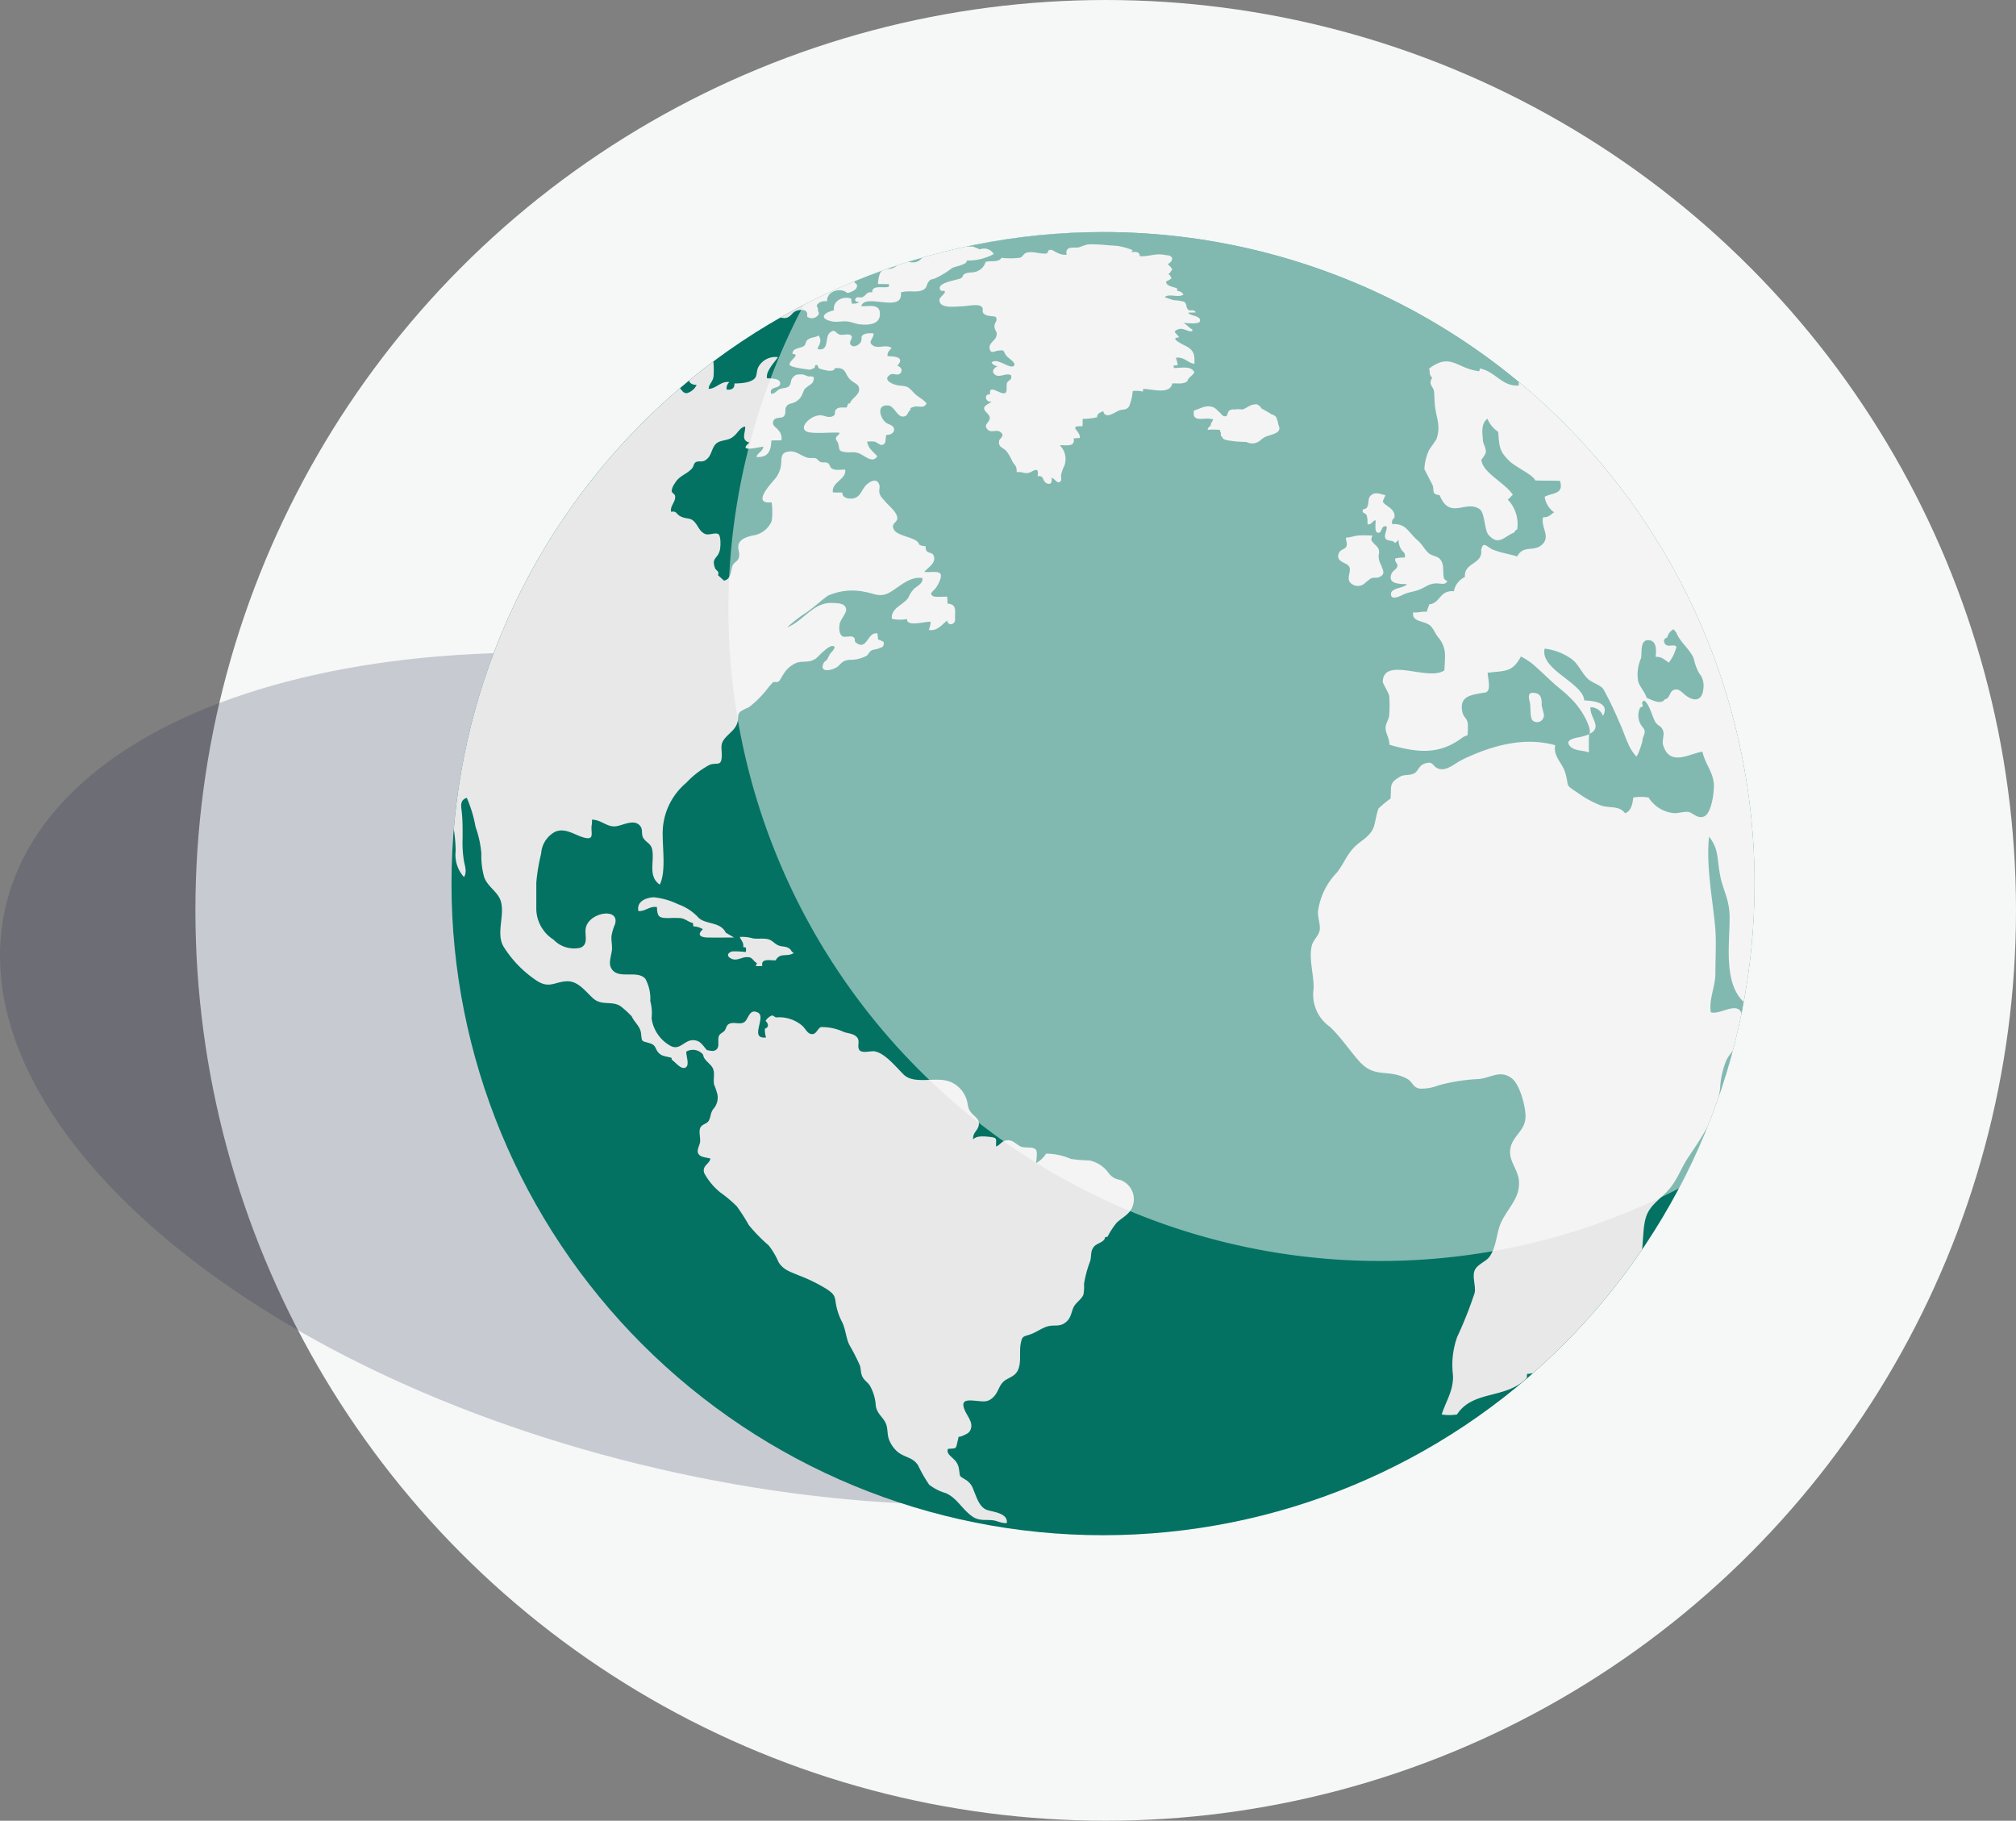
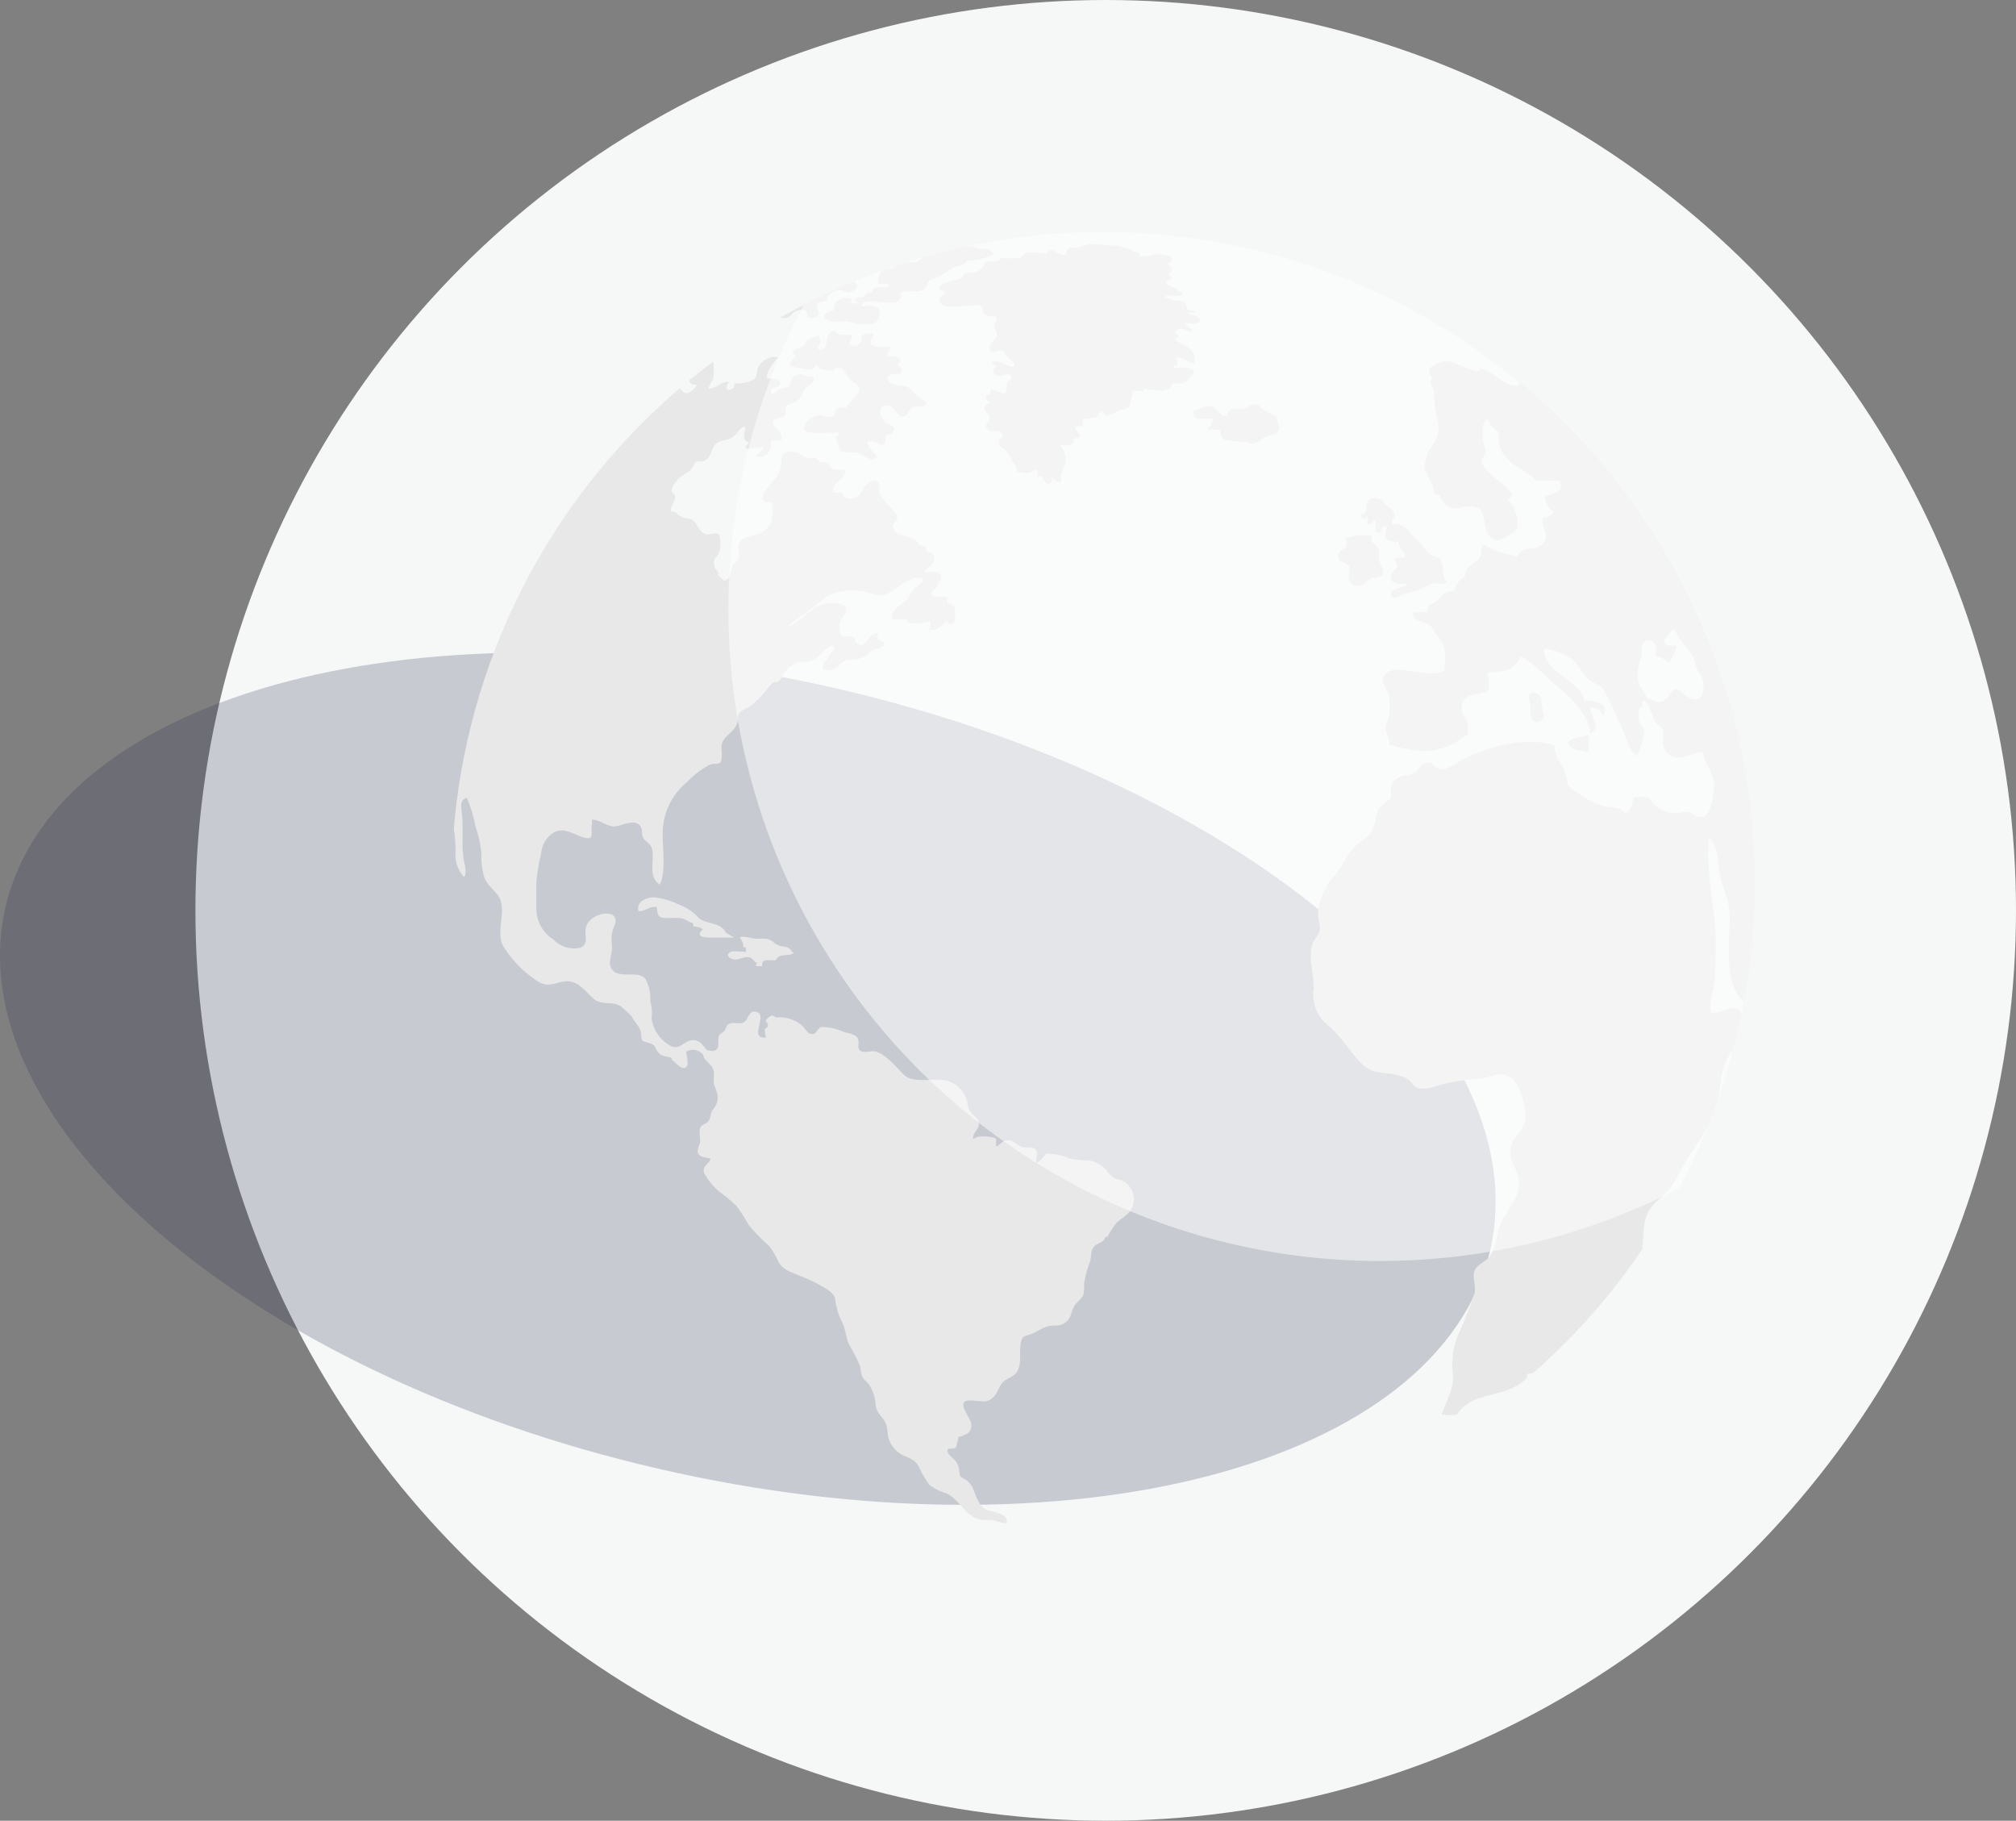
<svg xmlns="http://www.w3.org/2000/svg" width="177.174" height="160" viewBox="0 0 177.174 160">
  <rect x="0" y="0" width="177.174" height="160" fill="#808080" stroke="none" />
  <defs>
    <clipPath id="clip-path">
      <rect id="長方形_13842" data-name="長方形 13842" width="154.348" height="114.519" fill="none" />
    </clipPath>
    <clipPath id="clip-path-3">
      <rect id="長方形_13838" data-name="長方形 13838" width="131.446" height="74.893" fill="none" />
    </clipPath>
    <clipPath id="clip-path-4">
      <path id="パス_32600" data-name="パス 32600" d="M229.69,0A57.259,57.259,0,1,0,286.95,57.259,57.246,57.246,0,0,0,229.69,0Z" transform="translate(-172.431)" fill="none" />
    </clipPath>
    <clipPath id="clip-path-6">
      <rect id="長方形_13840" data-name="長方形 13840" width="90.19" height="90.42" fill="none" />
    </clipPath>
  </defs>
  <g id="グループ_44932" data-name="グループ 44932" transform="translate(-14114.826 -1007)">
    <circle id="楕円形_154" data-name="楕円形 154" cx="80" cy="80" r="80" transform="translate(14132 1007)" fill="#f5f8f7" />
    <g id="グループ_44931" data-name="グループ 44931" transform="translate(14114.826 1027.393)">
      <g id="グループ_44789" data-name="グループ 44789" clip-path="url(#clip-path)">
        <g id="グループ_44781" data-name="グループ 44781">
          <g id="グループ_44780" data-name="グループ 44780" clip-path="url(#clip-path)">
            <g id="グループ_44779" data-name="グループ 44779" transform="translate(0 36.955)" opacity="0.23">
              <g id="グループ_44778" data-name="グループ 44778">
                <g id="グループ_44777" data-name="グループ 44777" clip-path="url(#clip-path-3)">
                  <path id="パス_32585" data-name="パス 32585" d="M130.96,213.124C126.584,232.048,93.83,240.635,57.8,232.3S-3.89,201.881.485,182.957s37.13-27.511,73.159-19.181,61.69,30.424,57.315,49.347" transform="translate(0 -160.594)" fill="#2d2f4f" />
                </g>
              </g>
            </g>
          </g>
        </g>
        <g id="グループ_44783" data-name="グループ 44783" transform="translate(39.678)">
          <g id="グループ_44782" data-name="グループ 44782" clip-path="url(#clip-path-4)">
-             <path id="パス_32586" data-name="パス 32586" d="M286.951,57.259A57.259,57.259,0,1,1,229.691,0a57.259,57.259,0,0,1,57.259,57.259" transform="translate(-172.432)" fill="#037262" />
            <path id="パス_32587" data-name="パス 32587" d="M599.152,192.843c.378.429,1.16.349,1.652.542-.008-.531-.018-1.07.014-1.593a5.125,5.125,0,0,1-1.1.3c-.535.129-.962.307-.571.751" transform="translate(-500.841 -147.658)" fill="#e8e8e8" />
            <path id="パス_32588" data-name="パス 32588" d="M538.946,105.91c1.255-2.02.73-6.149.73-8.473q0-4.172,0-8.344c0-3.318.376-6.942-.445-10.02-.331-1.243-.967-2.545-1.395-3.754-.688-1.944-.958-4.116-1.84-6.1-1.675-3.764-5.479-6.751-8.045-10.01a94.576,94.576,0,0,0-7.2-7.547L519.5,50.69a3.19,3.19,0,0,0-.536.021c.038.23-.092.567-.042.793-1.494.125-2.072-1.262-3.434-1.489-.012.079-.026.159-.043.237-2.005-.225-2.487-1.675-4.409-.234.111.369-.044.494.272.811-.392.617.11.742.16,1.218.045.436.031.967.1,1.425.167,1.088.49,1.638.107,2.751-.039.114-.561.787-.665,1a4.35,4.35,0,0,0-.389,1.641c0,.006.652,1.266.667,1.291.285.495-.159.9.672.99.885,2.216,2.3.387,3.508,1.222.48.333.411,1.836.787,2.266.892,1.02,1.412.111,2.244-.2.164-.173.022-.159.278-.279a3.127,3.127,0,0,0-.832-2.627c.144-.08.311-.322.451-.411-.718-1.094-2.625-1.9-2.772-3.067,0-.018.381-.489.393-.689.023-.407-.227-.705-.25-1-.053-.683-.2-1.49.393-1.934a2.533,2.533,0,0,0,.946,1.154c.1,1.337.1,1.72,1.037,2.612.493.469,2.107,1.224,2.212,1.655.718.037,1.463.006,2.181.042.357,1.192-.62,1.015-1.346,1.394a2.008,2.008,0,0,0,.827,1.366c-.356.233-.458.449-.97.439-.213.939.745,1.719-.157,2.463-.687.566-1.59-.033-2.114.978-.779-.234-1.391-.311-2.067-.573-.619-.24-.915-.849-1.1.006.15,1.287-1.527,1.073-1.427,2.369a1.751,1.751,0,0,0-.971,1.255c-1.3-.094-1.161,1.044-2.181,1.158-.023.246-.173.387-.184.651-.369-.064-.842.107-1.211.042-.121.787.7.718,1.334,1.055.408.217.6.851.874,1.154a2.44,2.44,0,0,1,.584,1.775c0,.356-.032.729-.052,1.119-1.423.988-5.33-1.261-5.416,1,0,.126.515.974.57,1.248a11.65,11.65,0,0,1,0,1.669c-.028.436-.317.707-.319,1.144,0,.483.353.915.333,1.476,2.4.675,4.288.932,6.345-.578.61-.448.525.111.555-.981.023-.835-.363-.724-.493-1.347-.292-1.4.842-1.482,1.9-1.67.671,0,.4-1.016.322-1.752,1.507-.192,2.167.006,2.928-1.426a5.828,5.828,0,0,1,1.432,1.016c.509.449,1,.933,1.327,1.227.788.712.978.772,1.743,1.554,1.155,1.181,1.8,2.834,1.478,3.026,1.27-.587.056-1.43.136-2.367a1.157,1.157,0,0,1,1.1.768c.638-1.188-.818-1.33-1.652-1.368-.082-1.537-3.9-2.7-3.478-4.549a5.078,5.078,0,0,1,2.205.8c.717.43.983,1.237,1.557,1.819.395.4,1.161.565,1.407.951a29.241,29.241,0,0,1,1.354,2.806c.277.556.512,1.305.815,1.969a3.858,3.858,0,0,0,.684,1.088c.039.247.379-.589.563-1.262.032-.623.442-.8.027-1.271a1.583,1.583,0,0,1-.211-1.729c.544-.127-.119-.334.344-.611.464.308.7,1.38.966,1.856.237.421.516.3.7.8.137.368-.113.874,0,1.251.577,1.906,2.234.8,3.454.582.235,1.05.89,1.738,1,2.758.071.678-.183,2.628-.828,2.928-.594.277-1.022-.345-1.433-.389-.325-.035-1,.139-1.21.111a2.926,2.926,0,0,1-2.257-1.374,4.14,4.14,0,0,0-1.343,0c-.079.551-.158,1.16-.723,1.385-.518-.7-1.351-.426-2.115-.682a9.031,9.031,0,0,1-2.087-1.144c-1.193-.783-.65-.459-1.082-1.809-.262-.818-1.05-1.386-.856-2.345-2.872-.808-5.825.141-8.156,1.263-.555.267-1.255.908-1.88.844-.844-.087-.541-.9-1.594-.423-.311.14-.437.59-.738.769-.4.236-.9.1-1.248.3-1,.582-.768.757-.856,1.934a9.553,9.553,0,0,0-1.068.885c-.489,1.514-.093,1.831-1.55,2.9-1.193.874-1.31,1.7-2.089,2.709a6.1,6.1,0,0,0-1.669,3.409c-.043.52.235,1.227.146,1.673-.108.536-.571.824-.7,1.388-.267,1.153.22,2.621.166,3.766a3.447,3.447,0,0,0,1.423,3.318c.991.935,1.7,2.041,2.585,3.034,1.378,1.546,2.494.644,4.18,1.527.543.284.485.742,1.107.876a3.949,3.949,0,0,0,1.669-.278,16.01,16.01,0,0,1,3.478-.556c1.1-.067,1.885-.83,2.918-.111.771.536,1.239,2.452,1.267,3.311.041,1.275-1.033,1.7-1.3,2.752-.316,1.263.735,1.927.729,3.227s-.863,2.041-1.492,3.241c-.532,1.015-.43,2.263-1.114,3.2-.321.441-1.077.659-1.3,1.207s.126,1.373.006,1.954a34.766,34.766,0,0,1-1.53,3.865,7.271,7.271,0,0,0-.379,3.339c.078,1.334-.581,2.241-.99,3.489a4.263,4.263,0,0,0,1.346,0c1.4-2.167,4.348-1.329,6.122-3.2.043-.129.012-.24.047-.37a1.934,1.934,0,0,0,1.67-.974c1.566,0,3.618-2.94,4.532-3.92a27.5,27.5,0,0,0,3.241-3.857c.746-1.211.658-2.551.8-3.957.162-1.644.626-1.963,1.833-3.1,1.1-1.035,1.318-2.094,2.125-3.287,1.295-1.914,2.423-3.587,2.751-5.972a7.466,7.466,0,0,1,.56-2.508c.326-.668,1.127-1.345,1.36-2.084.141-.447.17-2.046-.24-2.344-.61-.442-1.739.422-2.493.236-.185-1.2.4-2.2.4-3.457,0-1.379.1-2.812-.031-4.177-.233-2.44-.793-5.27-.525-7.808.85,1.084.681,1.82.966,3.367.253,1.372.842,2.125.842,3.749,0,2.489-.6,6.035,1.5,7.638m-3.8-27.86c-.056,1.129-.732,1.3-1.529.719-.35-.255-.63-.71-1.11-.49-.37.17-.3.742-.768.819-.329.512-1.189.016-1.588-.143-.156-.526-.592-.934-.743-1.451a3.529,3.529,0,0,1,.247-2.015c.106-.487-.1-1.6.622-1.6.824,0,.711,1,.667,1.469.541-.023.748.237,1.155.506a3.53,3.53,0,0,0,.671-1.4c-.19-.255-.737.066-.967-.211-.2-.245-.163-.5.159-.6a1.123,1.123,0,0,1,.56-.722l.244.305c.317.842,1.242,1.48,1.541,2.318a4.266,4.266,0,0,0,.457,1.235,1.687,1.687,0,0,1,.383,1.268" transform="translate(-425.116 -38.023)" fill="#e8e8e8" />
            <path id="パス_32589" data-name="パス 32589" d="M512.029,118.559c.212.42-.255.968.087,1.388a.9.9,0,0,0,1.268.077,6.865,6.865,0,0,1,.549-.431c.237-.111.519-.022.732-.116.585-.257.336-.6.156-1.086a1.634,1.634,0,0,1-.2-.685c-.011-.26.1-.467-.027-.735-.162-.329-.729-.61-.6-.913l.061-.244c-.4,0-.811-.033-1.207,0s-.722.182-1.1.192c-.013.22.123.519.051.723-.115.325-.51.281-.662.61-.377.817.7.829.894,1.22" transform="translate(-433.135 -89.152)" fill="#e8e8e8" />
-             <path id="パス_32590" data-name="パス 32590" d="M520.776,101.718a2.555,2.555,0,0,1,.066.771c.385.072.4-.313.714-.347.013.267-.125,1.045.192,1.092.444.065.216-.713.784-.543.043.3-.259.765-.114,1.03.167.3.609.1.856.431.076-.108.244-.2.291-.306a1.668,1.668,0,0,0,.244.853c.133.252.4.252.309.72a2.945,2.945,0,0,0-.836.079c-.069.355.239.413.189.676s-.42.41-.518.657c-.372.937.716.894,1.353.926-.242.363-1.372.3-1.4.844-.032.624.785.21,1.056.079.5-.24.934-.247,1.449-.447.566-.219.827-.549,1.525-.546.148,0,.615.08.731,0,.419-.284-.043-.179-.113-.488-.115-.508.035-.978-.209-1.453-.274-.534-.756-.381-1.143-.731-.367-.333-.551-.773-.975-1.129-.323-.271-.569-.61-.855-.9a1.523,1.523,0,0,0-1.336-.5.429.429,0,0,1,.165-.551c.2-.942-1.228-1.139-.966-1.576l.183-.427c-.449-.077-.925-.365-1.329.076-.3.324,0,1.129-.613,1.155-.219.386.191.286.3.552" transform="translate(-440.339 -76.813)" fill="#e8e8e8" />
+             <path id="パス_32590" data-name="パス 32590" d="M520.776,101.718a2.555,2.555,0,0,1,.066.771c.385.072.4-.313.714-.347.013.267-.125,1.045.192,1.092.444.065.216-.713.784-.543.043.3-.259.765-.114,1.03.167.3.609.1.856.431.076-.108.244-.2.291-.306a1.668,1.668,0,0,0,.244.853c.133.252.4.252.309.72a2.945,2.945,0,0,0-.836.079c-.069.355.239.413.189.676s-.42.41-.518.657c-.372.937.716.894,1.353.926-.242.363-1.372.3-1.4.844-.032.624.785.21,1.056.079.5-.24.934-.247,1.449-.447.566-.219.827-.549,1.525-.546.148,0,.615.08.731,0,.419-.284-.043-.179-.113-.488-.115-.508.035-.978-.209-1.453-.274-.534-.756-.381-1.143-.731-.367-.333-.551-.773-.975-1.129-.323-.271-.569-.61-.855-.9a1.523,1.523,0,0,0-1.336-.5.429.429,0,0,1,.165-.551c.2-.942-1.228-1.139-.966-1.576c-.449-.077-.925-.365-1.329.076-.3.324,0,1.129-.613,1.155-.219.386.191.286.3.552" transform="translate(-440.339 -76.813)" fill="#e8e8e8" />
            <path id="パス_32591" data-name="パス 32591" d="M585.22,177.806l-.183-.732c0-.5.014-.983-.549-1.1-.794-.164-.566.458-.473.926.069.348-.023,1.269.241,1.5a.605.605,0,0,0,.964-.6" transform="translate(-489.225 -135.461)" fill="#e8e8e8" />
            <path id="パス_32592" data-name="パス 32592" d="M230.7,120.026a1.549,1.549,0,0,1-1.113-.732,2.806,2.806,0,0,0-1.573-.977,14.053,14.053,0,0,1-1.658-.136,5.39,5.39,0,0,0-2.174-.464,2.325,2.325,0,0,1-.873.824c.01-.24.133-.943,0-1.141-.24-.344-.954-.144-1.333-.3-.467-.2-.7-.634-1.278-.549-.428.062-.541.4-.905.541-.038-.651.176-.765-.563-.847-.424-.047-1.175-.126-1.449.225-.08-.566.372-.749.476-1.2.129-.565-.292-.745-.608-1.1-.421-.466-.277-.789-.5-1.345a2.528,2.528,0,0,0-1.384-1.422c-1.241-.5-3.151.289-4.1-.638-.66-.648-1.611-1.847-2.519-2.031-.363-.073-1.134.206-1.376-.131-.216-.3.083-.765-.194-1.1s-.789-.346-1.158-.474a4.582,4.582,0,0,0-2.006-.433c-.284.08-.4.591-.74.617-.458.035-.614-.476-.918-.737a3.131,3.131,0,0,0-2.318-.729l-.305-.183a1.147,1.147,0,0,0-.6.487c.245.226.333.564-.057.683a2.071,2.071,0,0,0,.1.774c-1.533.172.065-1.808-.72-2.191s-.812.622-1.22.86-1-.114-1.395.192c-.154.121-.193.4-.317.55s-.393.244-.476.425c-.211.459.209,1.179-.5,1.347a2,2,0,0,1-.586-.084c-.214-.247-.471-.647-.772-.771-1.122-.463-1.478,1-2.49.364a3.262,3.262,0,0,1-1.585-2.392,4,4,0,0,0-.114-1.495,3.627,3.627,0,0,0-.438-1.969c-.756-.839-2.56.2-3.052-1.053-.167-.425.1-1.1.126-1.536.018-.373-.072-.8-.047-1.149a4.364,4.364,0,0,1,.309-1.041c.468-1.558-2.434-1.039-2.583.433-.061.608.253,1.375-.485,1.633a2.5,2.5,0,0,1-2.334-.72,3.259,3.259,0,0,1-1.512-2.629c0-.792,0-1.584,0-2.375a16.353,16.353,0,0,1,.427-2.564,2.328,2.328,0,0,1,1.2-1.895c.894-.413,1.724.258,2.524.484,1.073.3.579-.476.731-1.164a2.783,2.783,0,0,0,.009-.4c.79,0,1.3.651,2.06.587.628-.053,1.7-.739,2.221.027.2.3.035.7.241,1.012.282.433.677.448.783,1.062.178,1.027-.389,2.309.654,3.017.542-1.079.257-3.067.257-4.321a5.8,5.8,0,0,1,2.075-4.628,7.907,7.907,0,0,1,2.047-1.574c.625-.235,1.013.164,1.065-.683.046-.745-.213-1.1.334-1.709.441-.494.919-.762,1.07-1.417.086-.373-.063-.57.243-.873a4.093,4.093,0,0,1,.741-.377A9.132,9.132,0,0,0,199.82,76.7c.122-.139.261-.286.4-.439.569.08.5-.079.891-.692a2.432,2.432,0,0,1,1.2-1.007c.615-.158,1.036.038,1.607-.33.234-.151,1.256-1.374,1.635-1.078l.049.032c-.02.254-.3.454-.418.644-.076.117-.163.327-.234.442-.083.135-.236.173-.3.307-.5.982.879.659,1.271.292s.418-.468.971-.551a3,3,0,0,0,1.528-.362c.152-.115.207-.319.382-.43.209-.133.358-.092.6-.183.322-.122.59-.12.5-.613-.164-.037-.314-.178-.493-.19.026-.16-.051-.384-.03-.53-.9-.223-.914,1.594-1.918.786-.191-.154.047-.32-.25-.489-.219-.125-.732.072-.924-.058-.308-.208-.31-.749-.241-1.1s.563-.908.566-1.2c.007-.62-.745-.611-1.281-.627-1.636-.049-2.525,1.643-3.905,2.143a12.887,12.887,0,0,1,1.736-1.334c.639-.446,1.228-1,1.834-1.44a5.242,5.242,0,0,1,3.235-.345c.9.144,1.361.562,2.286.008.8-.482,1.721-1.394,2.784-1.219.114.447-.417.677-.709.936a2.38,2.38,0,0,0-.5.763c-.4.655-1.586.927-1.456,1.883a3.336,3.336,0,0,0,1.324.018c-.04.738,1.682.176,2.075.244a1.888,1.888,0,0,1-.164.714c.726.134,1.139-.437,1.626-.839a.318.318,0,0,0,.486.29c.286-.15.184-.454.2-.723.03-.628.036-.975-.662-1.045.017-.189-.032-.4-.018-.593-.263-.041-1.053.067-1.272-.069-.392-.243.133-.474.32-.791.133-.224.532-.885.343-1.164-.2-.3-1.092-.07-1.408-.179.295-.34.926-.7.866-1.224-.082-.716-.79-.158-.755-1.028a1.007,1.007,0,0,1-.578-.142c-.1-.636-1.84-.682-2.193-1.288-.323-.552.249-.621.28-.972.048-.538-.72-1.109-1.05-1.51-.233-.283-.441-.419-.526-.8-.046-.205.071-.474,0-.671-.178-.5-.554-.458-1.02-.105-.527.4-.547,1.071-1.162,1.265-.406.128-1.1.018-1.062-.479-.275-.014-.561,0-.836-.018-.152-.9,1.2-1.129,1.08-2-.346-.018-.843.092-1.15-.083-.182-.1-.223-.4-.35-.479-.236-.143-.419-.018-.679-.114-.146-.054-.266-.271-.387-.311-.222-.075-.464,0-.7-.055-.614-.136-1-.633-1.666-.553-.85.1-.6.65-.732,1.342a2.364,2.364,0,0,1-.592,1.16c-.376.447-1.951,2.16-.208,1.962a6.1,6.1,0,0,1,.006,1.638,2.1,2.1,0,0,1-1.681,1.282c-.529.134-1.134.3-1.248.853-.065.319.117.647.063.973-.078.464-.341.425-.537.751-.21.349-.1,1.226-.749,1.376l-.047.008c-.17-.157-.342-.311-.515-.465.01-.09.049-.2.02-.262-.063-.142-.241-.234-.292-.378-.32-.9.2-.791.412-1.512.09-.3.132-1.312-.124-1.47s-.806.107-1.1.007c-.5-.168-.638-.656-.932-1.013-.431-.524-.711-.243-1.333-.577-.312-.167-.316-.484-.775-.371-.127-.534.422-.865.346-1.4-.025-.174-.281-.245-.3-.423a1.269,1.269,0,0,1,.262-.66c.388-.7,1.012-.779,1.515-1.322.167-.181.137-.451.358-.569s.509.005.748-.12c.826-.431.486-1.461,1.449-1.721.608-.165.824-.124,1.268-.568.236-.236.513-.707.862-.706.021.559-.41,1.194.37,1.4-1.133.941.919.363,1.218.365-.031.416-.543.558-.593.9,1.017.075,1.284-.551,1.3-1.446.292-.018.592,0,.883-.018a.988.988,0,0,0-.238-.859c-.195-.269-.559-.417-.5-.736.093-.515.72-.3.92-.484.3-.275.072-.552.24-.858.182-.333.508-.266.749-.409a1.31,1.31,0,0,0,.676-.72c.2-.444.073-.366.5-.686.351-.265.492-.282.509-.793a.7.7,0,0,0-.462-.06l-.488-.183c-.477,0-.635-.053-.932.307-.181.22-.094.556-.333.747-.214.172-.555.127-.8.241s-.428.433-.74.4c-.221-.725.884-.371.79-.97-.065-.416-.887-.36-1.153-.386-.133-.6.642-1.383.961-1.858a1.7,1.7,0,0,0-1.748.921c-.12.25-.1.705-.254.9-.347.451-1.316.483-1.827.493.05.453-.289.584-.671.537a.7.7,0,0,1,.228-.656c-.742-.122-1.141.577-1.815.593-.019-.356.35-.634.418-1.027a6.541,6.541,0,0,0-.011-1.4,1.613,1.613,0,0,0-1.71.292c-.475.53-.866,1.8.247,1.782a1.378,1.378,0,0,1-.83.725c-.459.056-.523-.474-.92-.682-.06-1,.05-1.292-.989-1.1a5.044,5.044,0,0,0-2.517.848,13.19,13.19,0,0,0-1.846,1.768,32.608,32.608,0,0,0-2.342,3.394c-.478.687-1.163,1.136-1.475,1.887a5.788,5.788,0,0,0-1.824,1.508,35.65,35.65,0,0,0-2.713,3.042,13.688,13.688,0,0,0-2.082,2.824,15.454,15.454,0,0,1-1.25,1.953,13.754,13.754,0,0,0-2.329,5.838c-.144,1.78-.171,3.533-.171,5.324A21.788,21.788,0,0,1,172,81.307a12.6,12.6,0,0,0-.194,2.211,25.94,25.94,0,0,0,.173,4.882,13.029,13.029,0,0,1,.315,2.716,2.922,2.922,0,0,0,.732,2.295c.281-.406.081-.987,0-1.395a10,10,0,0,1-.121-2.03c0-.732.009-1.464-.061-2.182-.053-.547-.238-1.143.43-1.353a11.318,11.318,0,0,1,.771,2.557,9.086,9.086,0,0,1,.508,2.341,6.8,6.8,0,0,0,.259,2.1c.3.809,1.183,1.261,1.437,2.042.409,1.256-.448,2.873.267,4.052a9.9,9.9,0,0,0,2.983,3.028c1.056.633,1.512.048,2.555,0,1.014-.052,1.678.935,2.339,1.514.764.669,1.673.162,2.429.7a8.681,8.681,0,0,1,.948.871c.227.519.751.87.819,1.5.085.784.026.632.749.855.583.179.447.431.763.81s.735.33,1.164.48c.021.056,0,.107.02.164.3.175.807.9,1.213.685.388-.2.034-1.025.069-1.4a1.158,1.158,0,0,1,1.47.263c.01.048.024.1.042.159.127.408.689.69.844,1.107.162.437-.009.931.088,1.376a6.273,6.273,0,0,1,.291.867,1.514,1.514,0,0,1-.368,1.281c-.266.357-.208.722-.409,1.042-.171.273-.589.273-.737.619-.137.322.025.864-.009,1.212-.024.246-.291.7-.188.973.156.407.67.378,1.09.5-.059.475-.757.621-.542,1.273a5.567,5.567,0,0,0,1.4,1.692,11.905,11.905,0,0,1,1.468,1.235A17.257,17.257,0,0,1,198.063,124a14.259,14.259,0,0,0,1.741,1.782,6.554,6.554,0,0,1,.865,1.463c.438.718,1.09.87,1.831,1.19a13.989,13.989,0,0,1,2.415,1.192c.461.315.69.492.761,1.033a5.435,5.435,0,0,0,.592,1.878c.3.615.321,1.327.612,1.957a18.137,18.137,0,0,1,.937,1.831c.093.28.076.632.19.914.155.382.447.513.676.84a4,4,0,0,1,.533,1.784c.113.763.7,1.029.917,1.647.158.445.074.949.274,1.4a2.74,2.74,0,0,0,.579.872c.655.667,1.44.533,1.951,1.329a12,12,0,0,0,.975,1.7,4.414,4.414,0,0,0,1.469.741c.973.431,1.418,1.409,2.3,2.032.612.431,1.082.276,1.8.349.415.042.836.309,1.255.235.092-.89-1.247-.958-1.761-1.149-.677-.252-.912-1.154-1.173-1.758a1.6,1.6,0,0,0-.78-.942c-.525-.327-.374-.2-.488-.837a1.409,1.409,0,0,0-.485-.934c-.225-.244-.664-.51-.481-.89.789-.051.672.017.844-.681.152-.619-.03-.236.493-.49.223-.109.495-.19.624-.474.284-.623-.2-1.115-.449-1.658-.466-1.007.094-1,.98-.915.637.063.973.126,1.414-.258.622-.543.5-1.218,1.259-1.638.514-.284.911-.416,1.083-1.11.168-.677.005-1.4.153-2.1.131-.618.231-.526.866-.748.5-.174.984-.559,1.521-.7s.951.048,1.428-.26c.623-.4.575-.93.832-1.444.182-.365.7-.681.849-1.079a3.55,3.55,0,0,0,.052-.921,9.9,9.9,0,0,1,.54-2.016c.138-.511,0-.851.332-1.27.269-.335.93-.371.984-.845a1.526,1.526,0,0,0,.211-.033,6.949,6.949,0,0,1,.8-1.225c.432-.427,1.068-.7,1.35-1.314a1.806,1.806,0,0,0-1.04-2.455" transform="translate(-171.928 -36.732)" fill="#e8e8e8" />
            <path id="パス_32593" data-name="パス 32593" d="M249.893,257.564c.752.008,1.505,0,2.258,0l-.732-.427c-.461-.963-1.707-.712-2.365-1.285a4.451,4.451,0,0,0-1.832-1.218,6.365,6.365,0,0,0-2.133-.609c-.7.038-1.517.363-1.35,1.211.637.041.971-.459,1.629-.348.046.861.153.957,1.047.967a8.238,8.238,0,0,1,1.036,0c.437.063.67.343,1.092.438-.009.086.029.2.017.286a1.784,1.784,0,0,1,.851.253c-.579.533-.174.726.483.732" transform="translate(-227.313 -195.568)" fill="#e8e8e8" />
            <path id="パス_32594" data-name="パス 32594" d="M282.242,271.173c.4-.724.993-.261,1.593-.642a1.126,1.126,0,0,1-.178-.14l-.122-.183c-.364-.323-.67-.191-1.054-.35s-.541-.493-1.02-.566c-.4-.06-.829.009-1.221-.048a3.342,3.342,0,0,0-1.15-.127c.108.3.374.495.3.9.072,0,.154.018.226.018a.905.905,0,0,1,0,.409,7.133,7.133,0,0,0-1.215-.055c-.492.179-.429.479,0,.66.416.174.866-.137,1.234-.156.628-.032.513.258.97.536-.052.07-.074.168-.124.232a1.983,1.983,0,0,0,.595,0c-.16-.7.718-.464,1.158-.49" transform="translate(-253.753 -207.174)" fill="#e8e8e8" />
            <path id="パス_32595" data-name="パス 32595" d="M463.293,67.4a.586.586,0,0,0-.08-.294l-.055-.2a.7.7,0,0,0-.428-.272c-.284-.2-.619-.369-.868-.509a.5.5,0,0,0-.156-.152.138.138,0,0,1,.11.017l-.366-.244c-.686,0-.8.311-1.28.457a4.135,4.135,0,0,0-.6-.019.341.341,0,0,1-.02.029.864.864,0,0,0-.418.022c-.33.138-.187.411-.408.563h0c-.375.034-.37-.228-.672-.428A1.194,1.194,0,0,0,457.59,66c-.644-.231-1.1.127-1.686.3-.172,1.062.754.614,1.456.723.091.014.167.029.231.044-.047.229-.255.366-.2.546-.159.111-.291.236-.269.377a5.959,5.959,0,0,1,1.068.01c.028.083.017.162.068.23.082.11-.093.22.119.381a.271.271,0,0,0,.045.025c-.015.11.05.195.46.279a10.081,10.081,0,0,0,1.632.141,1.077,1.077,0,0,0,1.268-.181,1.2,1.2,0,0,0,.113-.084l.1-.073c.451-.347,1.746-.306,1.344-1.146Z" transform="translate(-390.657 -50.612)" fill="#e8e8e8" />
            <path id="パス_32596" data-name="パス 32596" d="M379.406,15.537a1.576,1.576,0,0,1,0-.226c.1.018.244-.032.349-.017a2.357,2.357,0,0,0-.169-.651c.749-.113,1.005.434,1.632.531.037-.726-.009-1.149-.665-1.521-.188-.107-1.671-.777-.676-.8-.185-.368-.7-.5-.053-.723.438-.15.795.244,1.211.174a1.318,1.318,0,0,1,0-.162c-.328-.132-.466-.446-.816-.566.309.007,1.471.162,1.5-.175.048-.5-.938-.428-1.037-.725.216-.016.442-.006.659-.02-.187-.349-.447-.053-.671-.248s-.072-.484-.362-.694a4.235,4.235,0,0,0-.9-.134,7.286,7.286,0,0,1-.8-.273c.4-.342,1.216.1,1.652-.226a.7.7,0,0,0-.549-.319c0-.071-.015-.152-.02-.223-.3-.133-1.008-.2-.955-.61a1.961,1.961,0,0,0,.469-.265c-.089-.168-.062-.266-.277-.371.165-.1.224-.285.353-.412a1.823,1.823,0,0,0-.412-.474c.328-.143.608-.541.162-.746L378.6,5.6c-.848-.164-1.334.164-2.188.113.029-.4-.4-.407-.722-.349.036-.057.068-.135.1-.184a6.373,6.373,0,0,0-1.339-.373c-.606-.032-1.17-.1-1.756-.124a5.828,5.828,0,0,0-.869,0,5.933,5.933,0,0,0-.728.247c-.5.1-1.258-.172-1.111.66a1.616,1.616,0,0,1-.907-.224c-.248-.091-.323-.28-.659-.184-.029.12-.114.164-.142.284-.575.1-1.3-.247-1.871-.038-.186.068-.289.337-.5.418a6.629,6.629,0,0,1-1.638.008c-.272.449-.962.216-1.405.366a1.2,1.2,0,0,1-.634.766c-.371.223-.817.1-1.149.26-.3.142-.155.254-.343.381-.316.213-2.424.4-1.779,1.137.818-.076-.109.5-.139.737-.113.889,1.512.615,1.953.615.4,0,1.345-.217,1.67-.017s.061.432.235.63c.257.292.743.216,1.083.314.209.365-.134.512-.117.842.024.456.357.471.124.975-.129.278-.6.53-.552.917.069.585.456.263.785.232.578-.053.355-.031.682.44.13.188.833.6.708.84-.259.505-1.487-.737-2-.231a.662.662,0,0,0,.552.315c-.3.124-.648.47-.225.769.39.276.92-.2,1.384.026.128.462-.249.423-.348.671-.081.2.027.723-.116.86-.357.343-1.535-.881-1.37.156-.565-.075-.445.737.123.63-.1.128-.61.318-.649.552-.056.336.532.545.491.932s-.624.568-.15,1.01c.289.27.743-.05,1.052.162.517.355-.054.583-.082.807-.072.56.3.544.625.869a4.269,4.269,0,0,1,.551.949c.262.413.363.329.377.923.561-.063.721.215,1.2.008.289-.125.79-.534.631.358.579-.126.406.426.787.607.346.165.516-.039.433-.467.317.038.5.6.8.3.122-.119.013-.4.044-.552a4.514,4.514,0,0,1,.186-.6,1.675,1.675,0,0,0-.305-2.013c.54-.038,1.377.206,1.227-.615.162.028.369-.047.531-.018.149-.59-1.127-1.094.244-1.038.014-.214.013-.44.018-.654a5.518,5.518,0,0,0,1.263-.139c-.006-.321.278-.423.545-.531.19.8,1.124,0,1.462-.087.353-.092.571,0,.812-.344a4.515,4.515,0,0,0,.313-1.339,2.535,2.535,0,0,1,.894.046c0-.071.026-.158.022-.229.7-.031,2.368.548,2.563-.489.452-.023.98.095,1.323-.2.083-.329.453-.47.613-.765-.267-.643-1.248-.363-1.814-.393" transform="translate(-315.929 -3.593)" fill="#e8e8e8" />
            <path id="パス_32597" data-name="パス 32597" d="M317.441,10.112c-.145.242.189.327.351.307a1.01,1.01,0,0,1-.708.114c.029-.118-.04-.287-.011-.406-.675-.293-1.67.15-1.529,1.015-.888.18-1.392.727-.144.977.437.087.916-.057,1.357.007.4.058.67.2,1.067.247.747.08,1.72.018,1.756-.854.042-1.018-.955-.706-1.641-.743.326-1.2,3.7.678,3.482-1.2.607-.238,1.439.069,2-.255.292-.168.271-.456.38-.61.241-.34.153-.22.6-.366a7.629,7.629,0,0,0,1.495-.9c.333-.2,1.337-.287,1.322-.679a4.836,4.836,0,0,0,2.366-.57.99.99,0,0,0-1.216-.415l-.61-.244h-1.4a3.166,3.166,0,0,0-1.143.246,8.135,8.135,0,0,1-1.176.121,1.212,1.212,0,0,0-.491.119c-.182.14-.14.386-.237.491-.469.506-.766.432-1.362.366-.8-.089-.628.294-1.22.539-.466.193-.8-.1-1.133.45a2.859,2.859,0,0,0-.186.955c.315.016.642,0,.958.018a1.214,1.214,0,0,1,0,.224c-.426.161-1.505-.2-1.463.49-.561-.043-.481.245-.856.424-.213.1-.46-.106-.6.131" transform="translate(-281.927 -4.263)" fill="#e8e8e8" />
            <path id="パス_32598" data-name="パス 32598" d="M312.439,44.438c.445-.159.885.2,1.159-.305-.273-.378-.764-.568-1.107-.932-.553-.587-.523-.566-1.343-.655-.451-.049-1.521-.486-.72-.964.233-.139.62.128.847-.086.262-.247.089-.6-.249-.674.671-.76-.137-.826-.845-.849-.08-.307.167-.522.352-.723-.49-.333-1.133.064-1.583-.18-.616-.335.015-.608-.008-1.092a1.822,1.822,0,0,0-.784.052c-.483.222-.127.33-.365.737-.093.159-.489.44-.735.3-.454-.249.091-.628-.052-.86-.179-.289-.765-.034-1.046-.13-.394-.134-.407-.575-.885-.142-.429.389-.006,1.654-1.057,1.41.075-.3.3-.5.234-.893l-.122-.305c-.262.17-.6.163-.854.3-.379.206-.236.448-.436.616-.289.242-1.078.172-1.019.719.76.017-.327.583-.256.938.044.221,1.2.357,1.529.41.388.062.249.018.612-.1.107-.036.048-.267.178-.281.258-.028.105.252.307.315.382.119,1.262.39,1.354-.039,1.113-.091.792.592,1.468,1.116.316.245.666.322.661.763-.006.5-.688.793-.805,1.215-.048.033-.11,0-.164.018a1.209,1.209,0,0,1-.143.347c-.281.008-.672-.059-.889.148-.293.281.081.464-.388.642-.362.138-.72-.13-1.093-.108a1.673,1.673,0,0,0-.795.3c-.64.439-.923,1.13.064,1.224.821.078,1.669-.035,2.491.009-.037.243-.281.243-.312.466s.139.268.2.5c.125.517-.011.629.553.73.513.093.853-.1,1.41.182.463.233,1.094.811,1.467.189-.411-.448-.758-.642-.9-1.279a2.9,2.9,0,0,1,.652-.009c.147.031.492.3.61.3.485-.036.3-.528.438-.894.246.032.616-.114.664-.374.088-.475-.47-.5-.735-.722-.506-.432-.826-1.592.242-1.48.6.063.809,1.261,1.53.906.157-.078.186-.294.29-.4.317-.32-.121-.2.388-.384" transform="translate(-271.846 -29.066)" fill="#e8e8e8" />
            <path id="パス_32599" data-name="パス 32599" d="M287.639,18.247c.439-.088.663-.439,1.03-.549s.732.152,1.085-.009c.4-.181.41-.5.882-.615.517-.128.934-.03.836.537a.677.677,0,0,0,.858-.017c.327-.317.1-.253.1-.566,0-.361-.3-.335.122-.644a1.05,1.05,0,0,1,.676-.113c-.06-.884,1.168-1.259,1.778-.73.22-.028.721-.229.813-.466.147-.381-.143-.322-.189-.518-.08-.338-.15-.153.107-.644.139-.265.338-.3.247-.683l-3.967.976c-1.4.862-2.843,1.729-4.309,2.505-.419.222-1.268.528-1.247,1.114.022.621.718.515,1.184.422" transform="translate(-260.217 -10.185)" fill="#e8e8e8" />
          </g>
        </g>
        <g id="グループ_44788" data-name="グループ 44788">
          <g id="グループ_44787" data-name="グループ 44787" clip-path="url(#clip-path)">
            <g id="グループ_44786" data-name="グループ 44786" transform="translate(64.007)" opacity="0.5" style="mix-blend-mode: soft-light;isolation: isolate">
              <g id="グループ_44785" data-name="グループ 44785">
                <g id="グループ_44784" data-name="グループ 44784" clip-path="url(#clip-path-6)">
                  <path id="パス_32601" data-name="パス 32601" d="M311.088,0A57.012,57.012,0,0,0,284.8,6.382a57.275,57.275,0,0,0,76.911,77.655A57.272,57.272,0,0,0,311.088,0" transform="translate(-278.158)" fill="#fff" />
                </g>
              </g>
            </g>
          </g>
        </g>
      </g>
    </g>
  </g>
</svg>